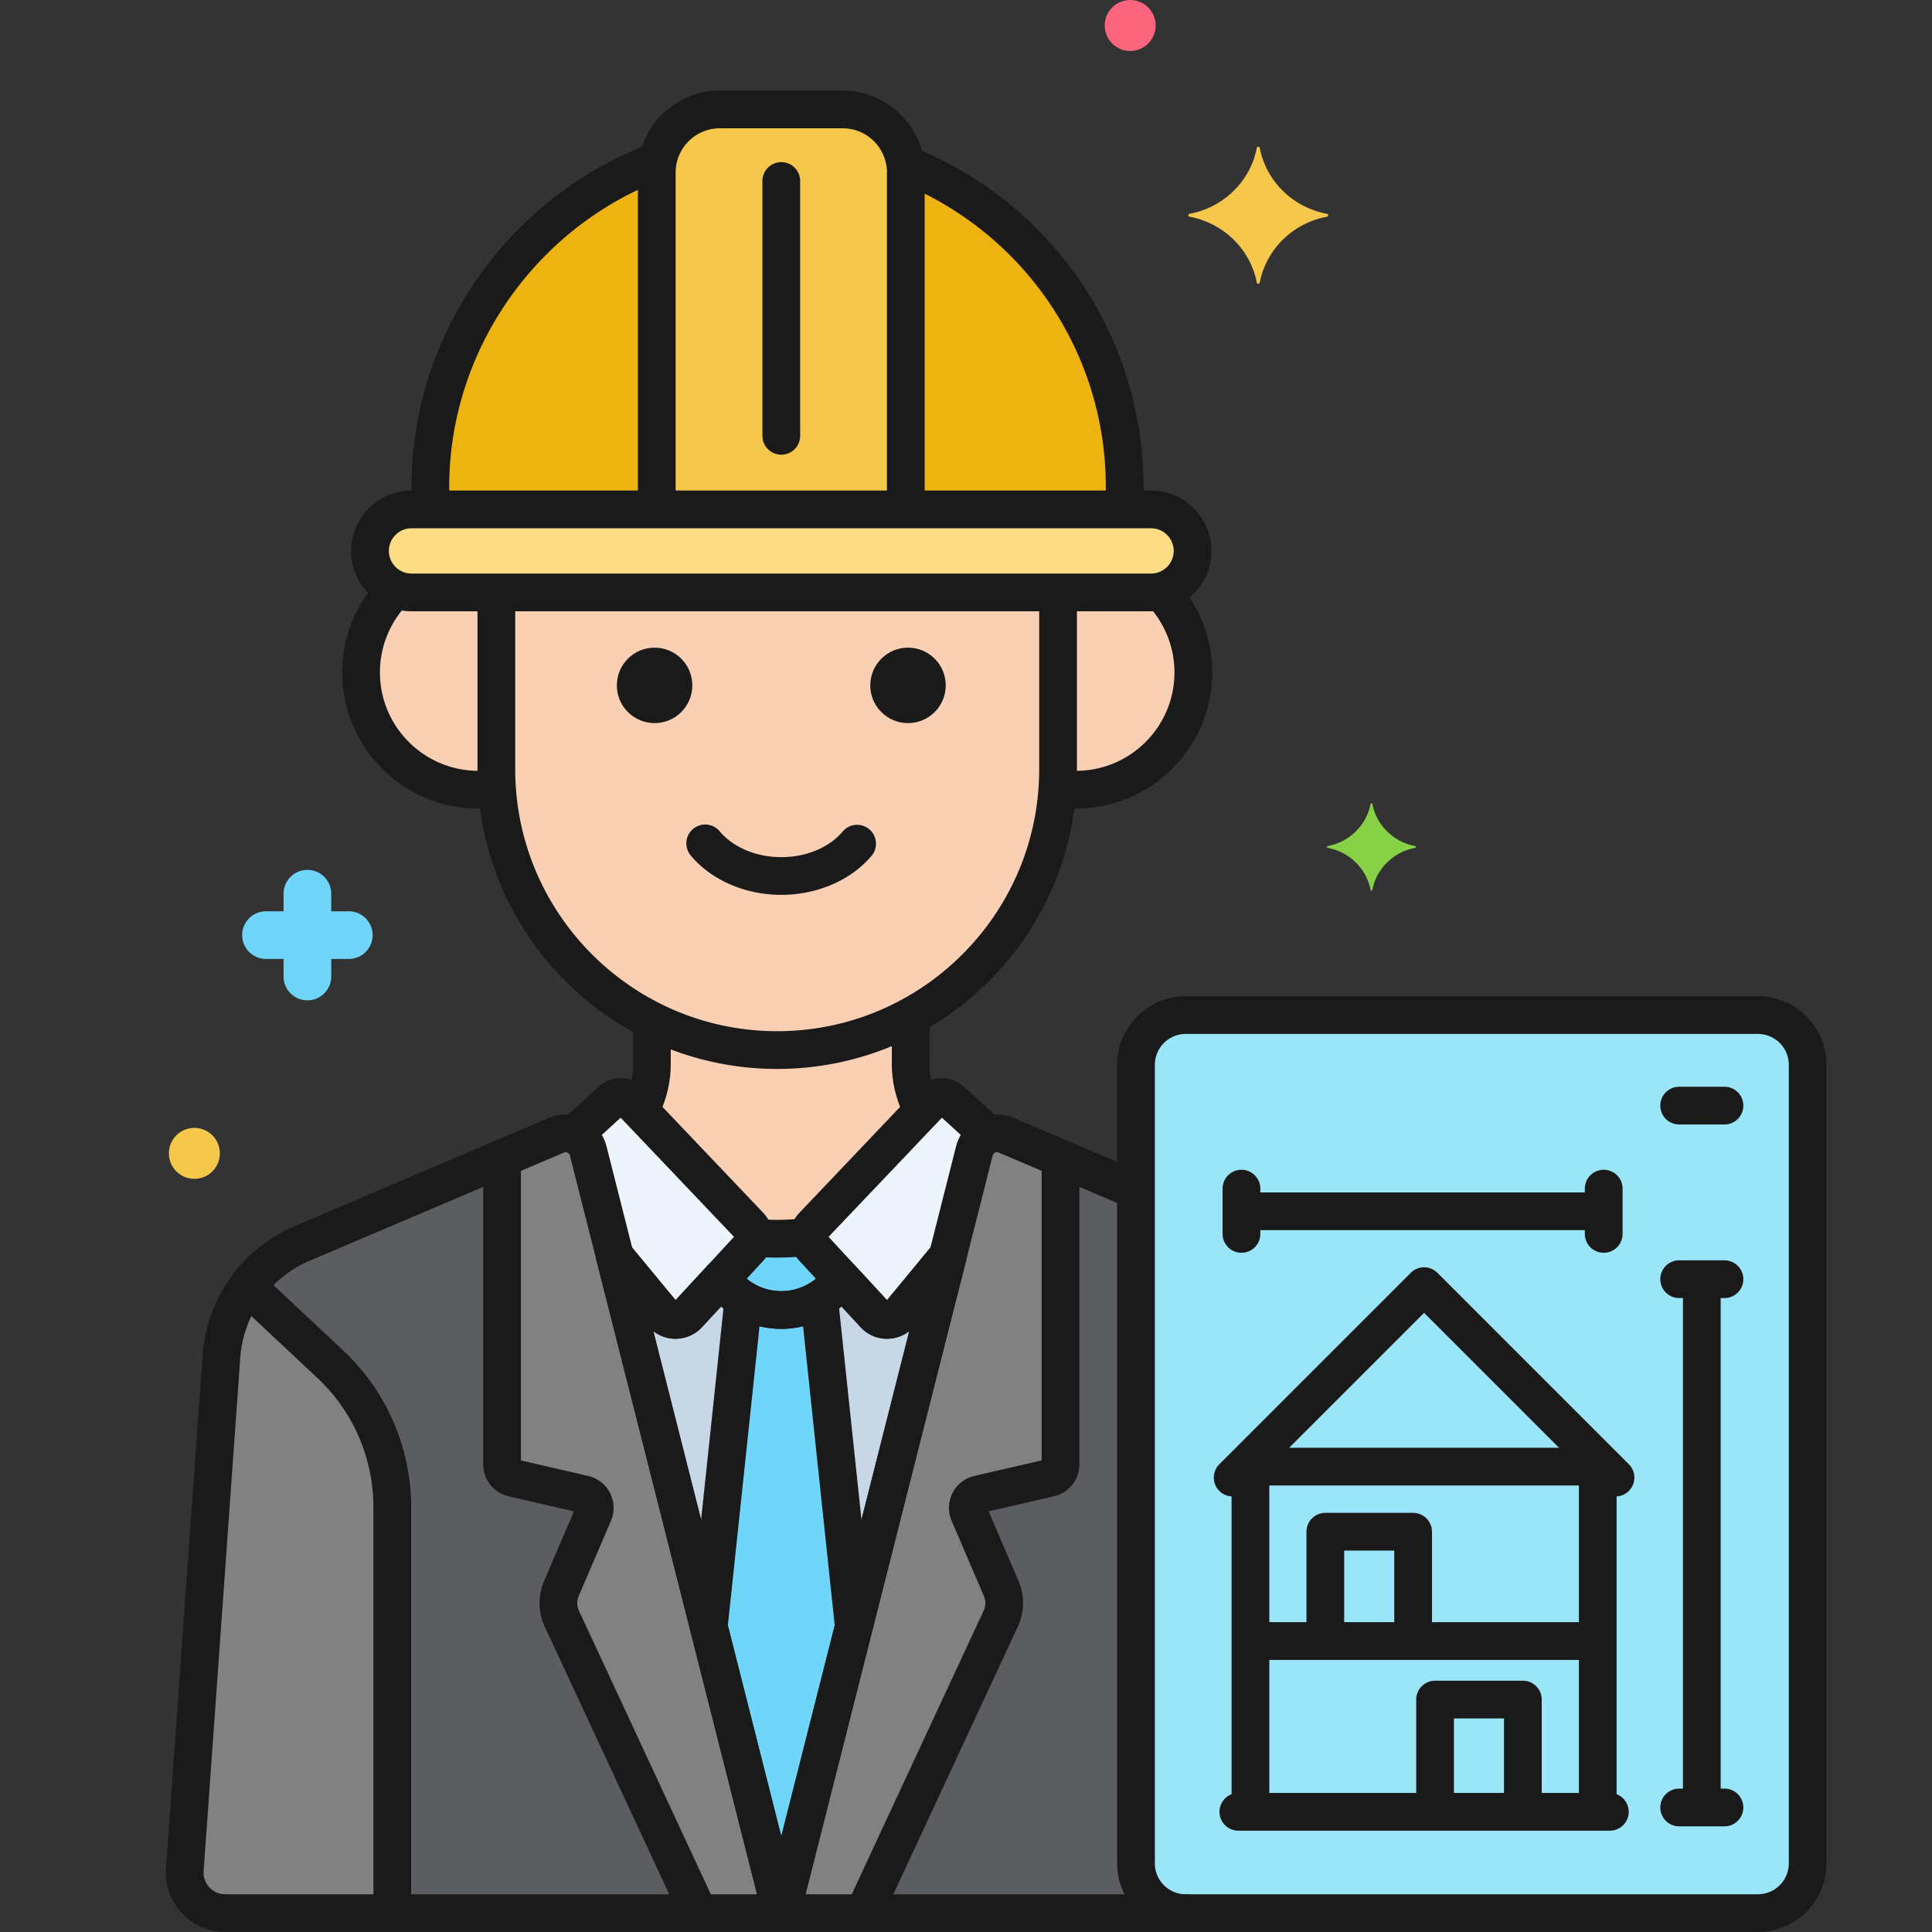
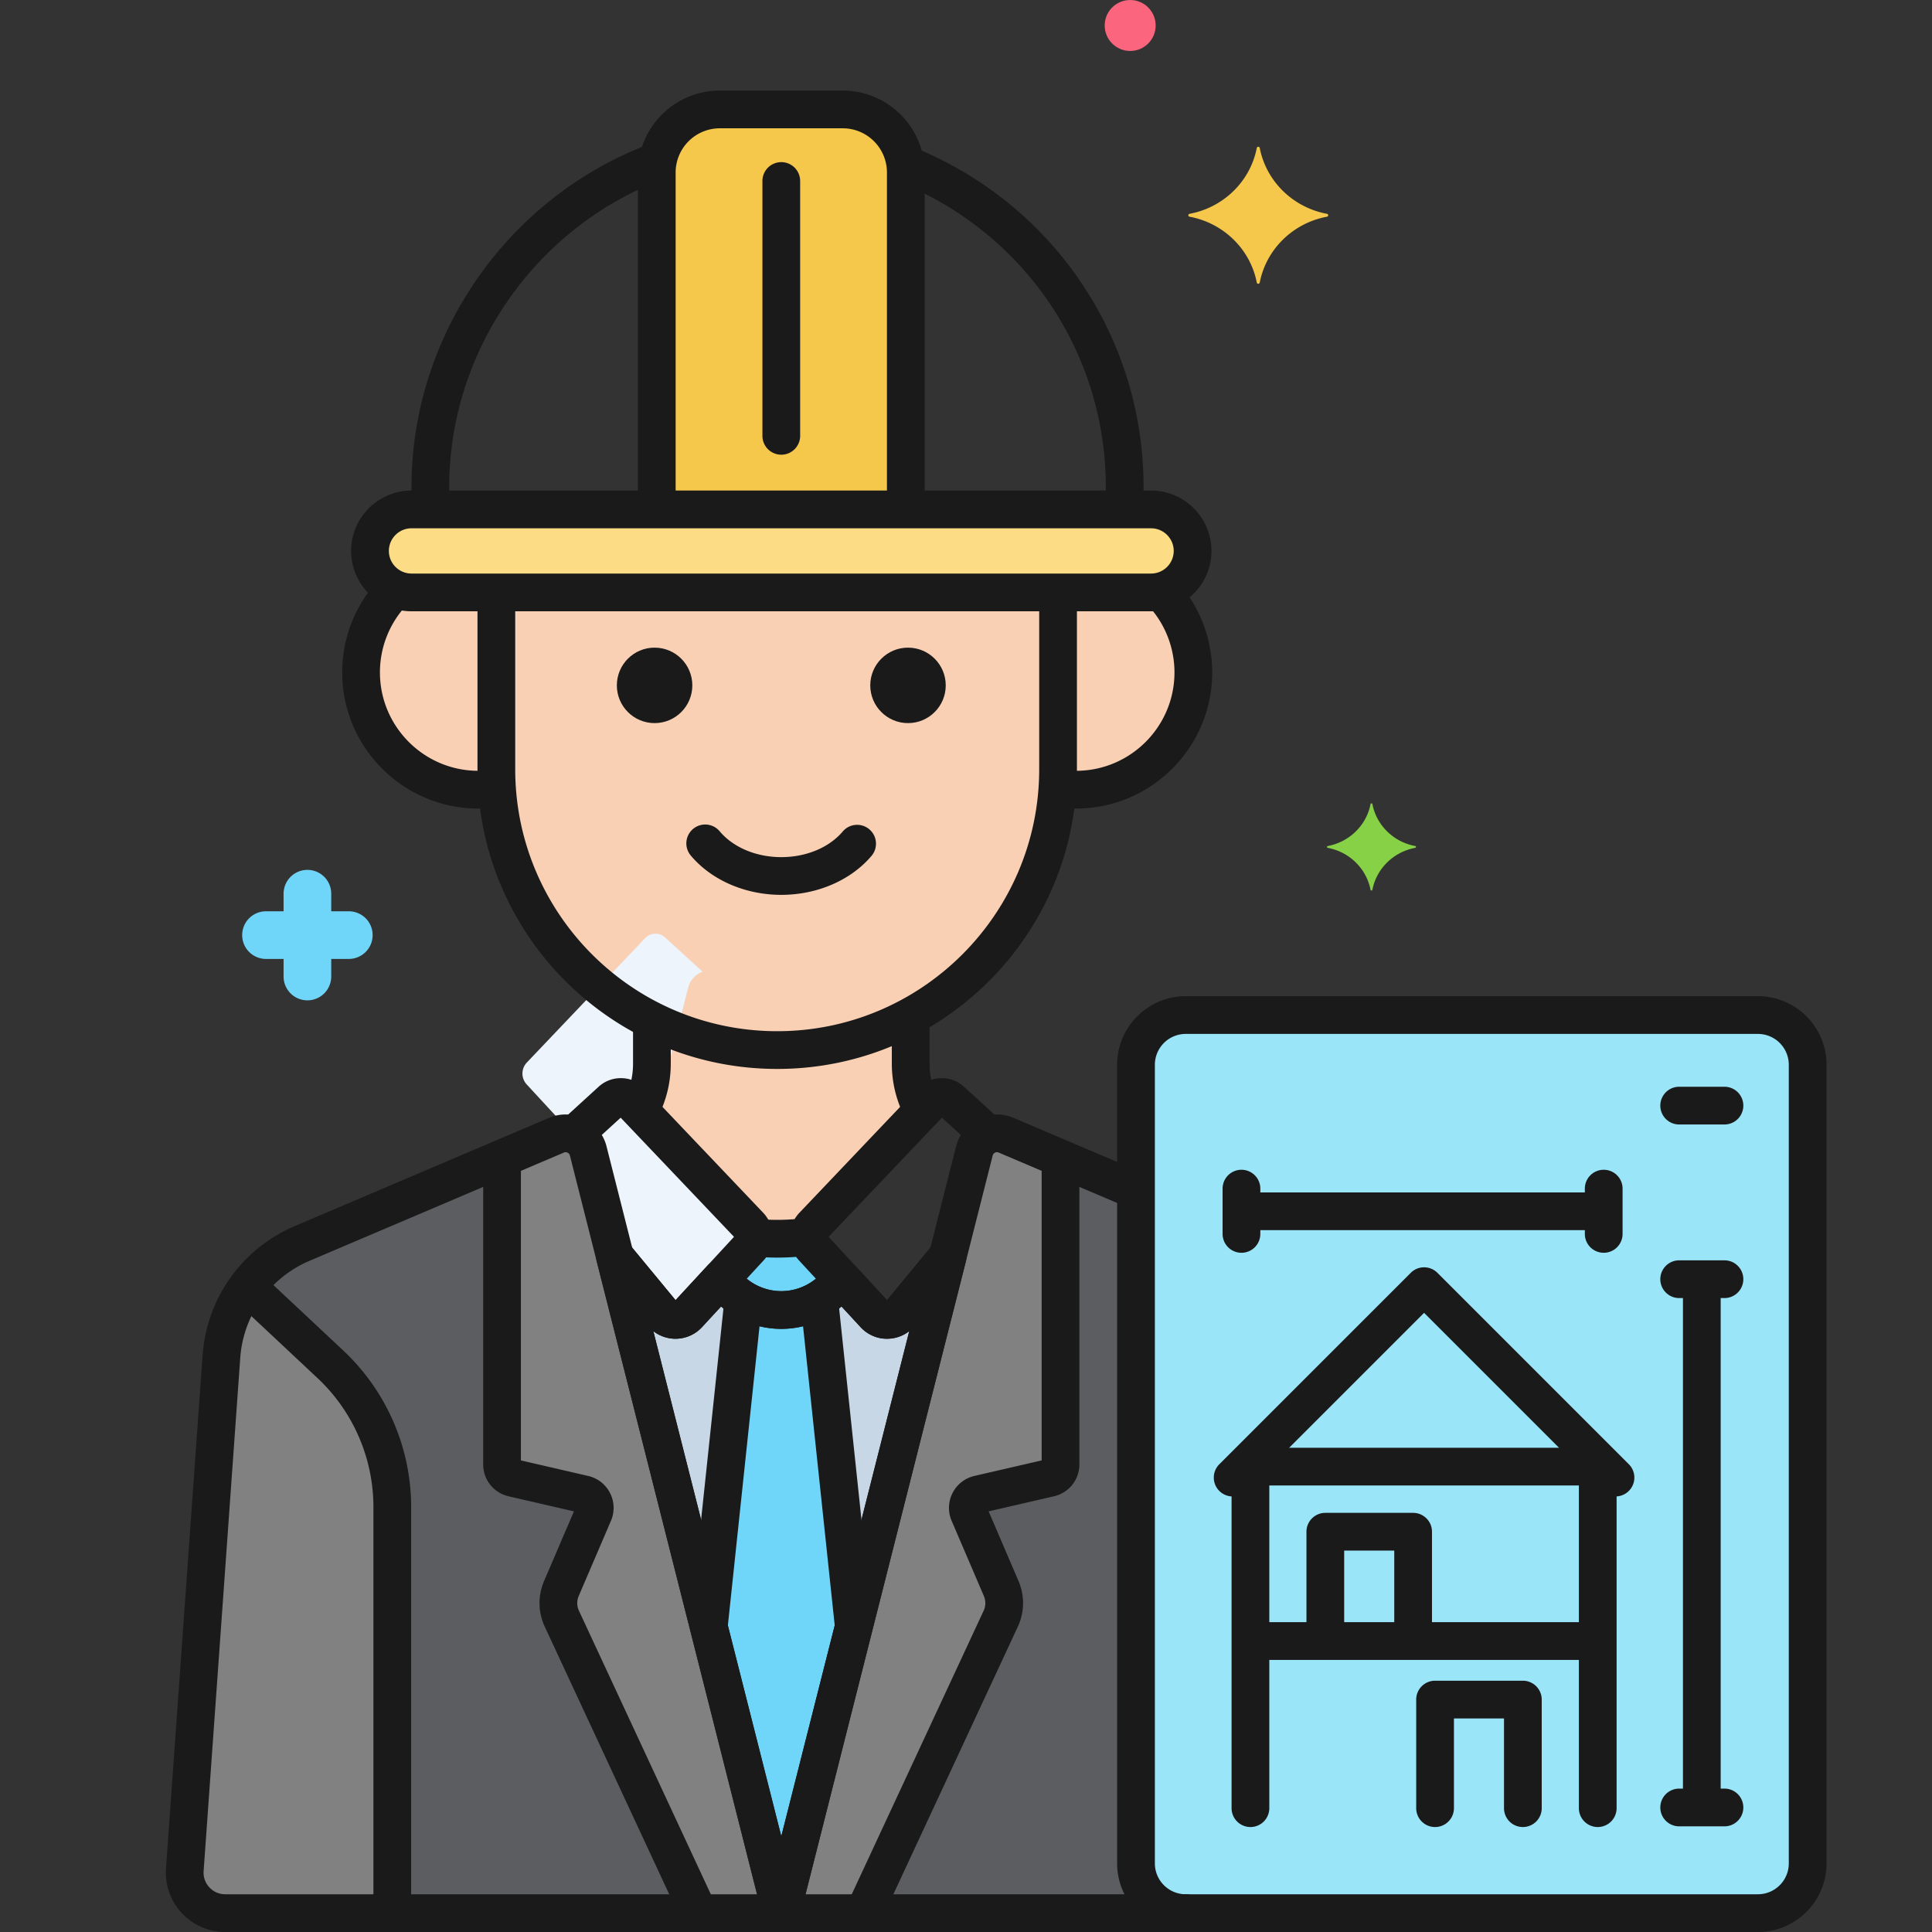
<svg xmlns="http://www.w3.org/2000/svg" version="1.1" width="512" height="512" x="0" y="0" viewBox="0 0 256 256" style="enable-background:new 0 0 512 512" xml:space="preserve" class="">
  <rect x="0" y="0" width="256" height="256" fill="#333333" stroke="none" />
  <g>
    <path fill="#9be5f9" d="M232.935 134.5h-75.818c-3.625 0-6.591 2.966-6.591 6.591v105.818c0 3.625 2.966 6.591 6.591 6.591h75.818c3.625 0 6.591-2.966 6.591-6.591V141.091c0-3.625-2.966-6.591-6.591-6.591z" opacity="1" data-original="#9be5f9" />
    <path fill="#5b5d60" d="m24.488 247.747 4.847-67.923a17.696 17.696 0 0 1 10.726-15.073l33.676-14.33a3.09 3.09 0 0 1 4.209 2.103l25.58 100.976H29.845a5.37 5.37 0 0 1-5.357-5.753z" opacity="1" data-original="#5b5d60" />
    <path fill="#f9d0b4" d="M65.77 78.5v23.423c0 20.468 16.747 37.215 37.215 37.215 20.468 0 37.215-16.747 37.215-37.215V78.5z" opacity="1" data-original="#f9d0b4" />
    <path fill="#f9d0b4" d="M153.79 78.348a5.48 5.48 0 0 1-1.264.152H140.2v23.423c0 .839-.038 1.67-.094 2.496.81.13 1.635.217 2.482.217 8.581 0 15.537-6.957 15.537-15.538 0-4.175-1.656-7.958-4.335-10.75zM65.77 78.5H54.526a5.478 5.478 0 0 1-2.1-.417 15.488 15.488 0 0 0-4.582 11.015c0 8.581 6.957 15.538 15.538 15.538.847 0 1.672-.086 2.482-.217a37.484 37.484 0 0 1-.094-2.495V78.5zM99.317 162.422c.417.438.603 1.01.573 1.573 1.022.086 2.051.143 3.094.143a36.76 36.76 0 0 0 4.167-.26v.004c0-.526.194-1.052.583-1.461l14.525-15.27a12.832 12.832 0 0 1-1.589-6.18v-6.335a36.89 36.89 0 0 1-17.686 4.501 36.856 36.856 0 0 1-16.604-3.945v5.778c0 2.204-.568 4.32-1.589 6.18z" opacity="1" data-original="#f9d0b4" />
    <path fill="#5b5d60" d="M150.526 246.909v-89.163l-17.211-7.324a3.09 3.09 0 0 0-4.209 2.103L103.526 253.5h53.591c-3.625 0-6.591-2.966-6.591-6.591z" opacity="1" data-original="#5b5d60" />
    <path fill="#818182" d="M51.981 199.673a25.868 25.868 0 0 0-8.183-18.879l-11.005-10.31a17.671 17.671 0 0 0-3.458 9.34l-4.847 67.923a5.37 5.37 0 0 0 5.357 5.753h22.136zM77.946 152.525a3.089 3.089 0 0 0-4.209-2.103l-7.211 3.069v40.542c0 .859.593 1.605 1.43 1.798l9.42 2.174a1.846 1.846 0 0 1 1.281 2.525l-4.271 9.965a4.887 4.887 0 0 0 .061 3.986L92.596 253.5h10.93z" opacity="1" data-original="#818182" />
    <path fill="#818182" d="m114.456 253.5 18.149-39.021a4.887 4.887 0 0 0 .061-3.986l-4.271-9.965a1.846 1.846 0 0 1 1.281-2.525l9.42-2.174a1.845 1.845 0 0 0 1.43-1.798V153.49l-7.211-3.069a3.09 3.09 0 0 0-4.209 2.103L103.526 253.5z" opacity="1" data-original="#818182" />
-     <path fill="#edf4fc" d="m77.946 152.525 3.533 13.948 6.271 7.591a2.278 2.278 0 0 0 3.431.094l8.157-8.837a2.12 2.12 0 0 0-.022-2.899L83.63 145.931a1.873 1.873 0 0 0-2.619-.092l-4.983 4.55c.913.343 1.663 1.098 1.918 2.136zM115.87 174.158a2.279 2.279 0 0 0 3.431-.094l6.271-7.591 3.533-13.948c.256-1.038 1.005-1.792 1.918-2.136l-4.983-4.55a1.873 1.873 0 0 0-2.619.092l-15.687 16.492a2.12 2.12 0 0 0-.022 2.899z" opacity="1" data-original="#edf4fc" />
+     <path fill="#edf4fc" d="m77.946 152.525 3.533 13.948 6.271 7.591a2.278 2.278 0 0 0 3.431.094l8.157-8.837a2.12 2.12 0 0 0-.022-2.899L83.63 145.931a1.873 1.873 0 0 0-2.619-.092l-4.983 4.55c.913.343 1.663 1.098 1.918 2.136za2.279 2.279 0 0 0 3.431-.094l6.271-7.591 3.533-13.948c.256-1.038 1.005-1.792 1.918-2.136l-4.983-4.55a1.873 1.873 0 0 0-2.619.092l-15.687 16.492a2.12 2.12 0 0 0-.022 2.899z" opacity="1" data-original="#edf4fc" />
    <path fill="#c7d7e5" d="M119.301 174.063a2.278 2.278 0 0 1-3.431.094l-4.373-4.737c-1.76 2.513-4.67 4.161-7.971 4.161s-6.211-1.647-7.971-4.161l-4.373 4.737a2.279 2.279 0 0 1-3.431-.094l-6.271-7.591 22.046 87.028 22.046-87.028z" opacity="1" data-original="#c7d7e5" />
    <path fill="#70d6f9" d="m103.4 253.001.382-.509 9.356-36.934-4.591-43.383a9.671 9.671 0 0 1-10.042 0l-4.591 43.383z" opacity="1" data-original="#70d6f9" />
    <path fill="#70d6f9" d="M107.713 165.321a2.117 2.117 0 0 1-.561-1.443c-1.371.155-2.756.26-4.167.26-1.043 0-2.072-.058-3.094-.143a2.102 2.102 0 0 1-.551 1.326l-3.784 4.1c1.76 2.513 4.67 4.161 7.971 4.161s6.211-1.647 7.971-4.161z" opacity="1" data-original="#70d6f9" />
    <path d="M103.525 118.573c-4.776 0-9.262-1.95-11.998-5.216a2.499 2.499 0 1 1 3.832-3.21c1.798 2.146 4.851 3.427 8.166 3.427 3.316 0 6.369-1.281 8.167-3.427a2.5 2.5 0 0 1 3.832 3.21c-2.736 3.266-7.221 5.216-11.999 5.216z" fill="#1A1A1A" opacity="1" data-original="#1A1A1A" class="" />
    <circle cx="120.315" cy="90.816" r="5" fill="#1A1A1A" opacity="1" data-original="#1A1A1A" class="" />
    <circle cx="86.736" cy="90.816" r="5" fill="#1A1A1A" opacity="1" data-original="#1A1A1A" class="" />
    <path d="M103.525 256h-73.68c-2.177 0-4.275-.914-5.759-2.507s-2.246-3.752-2.092-5.924l4.847-67.923c.523-7.613 5.214-14.204 12.241-17.195l33.677-14.331c1.51-.642 3.218-.59 4.687.144s2.536 2.069 2.929 3.663l25.575 100.959a2.502 2.502 0 0 1-2.425 3.114zm-76.543-8.075a2.837 2.837 0 0 0 .763 2.161c.549.59 1.294.914 2.1.914h70.469l-24.791-97.861a.583.583 0 0 0-.313-.402.57.57 0 0 0-.494-.015l-33.677 14.331a15.13 15.13 0 0 0-9.21 12.942zM102.984 141.639c-21.898 0-39.715-17.816-39.715-39.715V79.042a2.5 2.5 0 1 1 5 0v22.882c0 19.142 15.573 34.715 34.715 34.715s34.715-15.573 34.715-34.715V79.125a2.5 2.5 0 1 1 5 0v22.799c0 21.898-17.816 39.715-39.715 39.715z" fill="#1A1A1A" opacity="1" data-original="#1A1A1A" class="" />
    <path d="M142.588 107.136a16.25 16.25 0 0 1-1.767-.099 2.499 2.499 0 1 1 .531-4.971c.439.047.844.069 1.235.069 7.188 0 13.037-5.849 13.037-13.038a13.02 13.02 0 0 0-3.181-8.516 2.499 2.499 0 1 1 3.779-3.273 18.013 18.013 0 0 1 4.401 11.789c.002 9.947-8.09 18.039-18.035 18.039zM63.382 107.136c-9.946 0-18.038-8.092-18.038-18.038 0-4.582 1.723-8.952 4.851-12.305a2.503 2.503 0 0 1 3.534-.122 2.502 2.502 0 0 1 .122 3.534 12.99 12.99 0 0 0-3.507 8.893c0 7.189 5.849 13.038 13.038 13.038.331 0 .657-.017.981-.045a2.5 2.5 0 1 1 .441 4.981 16.3 16.3 0 0 1-1.422.064zM122.024 149.201a2.499 2.499 0 0 1-2.239-1.386 15.423 15.423 0 0 1-1.614-6.844v-5.159a2.5 2.5 0 1 1 5 0v5.159c0 1.588.377 3.184 1.089 4.613a2.5 2.5 0 0 1-2.236 3.617zM102.984 166.639c-.894 0-1.851-.04-2.927-.122-1.376-.106-2.407-1.308-2.302-2.685s1.301-2.41 2.685-2.302c.947.073 1.779.108 2.544.108 1.076 0 2.242-.068 3.564-.209a2.511 2.511 0 0 1 2.75 2.223 2.5 2.5 0 0 1-2.223 2.75c-1.498.16-2.837.237-4.091.237zM84.973 149.309a2.498 2.498 0 0 1-2.225-3.636 10.398 10.398 0 0 0 1.133-4.7v-4.847a2.5 2.5 0 1 1 5 0v4.847a15.41 15.41 0 0 1-1.68 6.972 2.499 2.499 0 0 1-2.228 1.364zM51.981 255.063a2.5 2.5 0 0 1-2.5-2.5v-52.89a23.45 23.45 0 0 0-7.393-17.054l-10.369-9.715a2.499 2.499 0 1 1 3.418-3.648l10.369 9.715a28.472 28.472 0 0 1 8.975 20.702v52.89a2.5 2.5 0 0 1-2.5 2.5zM92.368 255.508a2.503 2.503 0 0 1-2.269-1.446l-17.92-38.527a7.398 7.398 0 0 1-.092-6.025l3.962-9.245-8.656-1.998a4.326 4.326 0 0 1-3.368-4.233v-39.907a2.5 2.5 0 1 1 5 0v39.386l8.913 2.058c1.258.29 2.313 1.117 2.897 2.268s.627 2.491.118 3.678l-4.271 9.964a2.393 2.393 0 0 0 .029 1.947l17.92 38.527a2.5 2.5 0 0 1-2.263 3.553zM114.687 255.502a2.5 2.5 0 0 1-2.265-3.555l17.917-38.521a2.393 2.393 0 0 0 .029-1.947l-4.271-9.965a4.33 4.33 0 0 1 .118-3.677 4.337 4.337 0 0 1 2.897-2.268l8.912-2.057V154.5a2.5 2.5 0 1 1 5 0v39.532a4.325 4.325 0 0 1-3.367 4.233l-8.656 1.998 3.962 9.245a7.398 7.398 0 0 1-.092 6.025l-17.917 38.521a2.498 2.498 0 0 1-2.267 1.448z" fill="#1A1A1A" opacity="1" data-original="#1A1A1A" class="" />
    <path d="m89.508 177.391-.132-.001a4.782 4.782 0 0 1-3.553-1.734l-6.188-7.488a2.502 2.502 0 0 1 3.856-3.186l6.025 7.294 7.744-8.389L82.243 148.1l-4.124 3.766a2.5 2.5 0 0 1-3.371-3.693l4.578-4.18c1.741-1.592 4.484-1.497 6.115.214l15.688 16.493a4.63 4.63 0 0 1 .047 6.317l-8.157 8.837a4.779 4.779 0 0 1-3.511 1.537zM117.544 177.391a4.78 4.78 0 0 1-3.511-1.536l-8.157-8.838a4.63 4.63 0 0 1 .048-6.318l15.686-16.49c1.631-1.713 4.375-1.809 6.117-.214l4.616 4.213a2.5 2.5 0 1 1-3.371 3.693l-4.163-3.801-15.018 15.787 7.743 8.39 5.931-7.179a2.5 2.5 0 0 1 3.856 3.184l-6.092 7.374a4.778 4.778 0 0 1-3.552 1.733c-.044.002-.089.002-.133.002z" fill="#1A1A1A" opacity="1" data-original="#1A1A1A" class="" />
    <path d="M103.525 256a2.5 2.5 0 0 1-2.424-1.886l-22.046-87.027a2.5 2.5 0 0 1 4.352-2.207l6.109 7.396 4.201-4.55a2.5 2.5 0 0 1 3.885.261 7.24 7.24 0 0 0 5.923 3.095 7.243 7.243 0 0 0 5.924-3.095 2.502 2.502 0 0 1 3.885-.261l4.2 4.551 6.11-7.396a2.501 2.501 0 0 1 4.352 2.207l-22.047 87.027a2.5 2.5 0 0 1-2.424 1.885zm-16.957-79.62 16.957 66.939 16.958-66.939a4.779 4.779 0 0 1-2.807 1.009c-1.386.066-2.707-.521-3.644-1.534l-2.531-2.741c-2.196 1.892-5.021 2.968-7.977 2.968s-5.779-1.076-7.977-2.969l-2.53 2.741a4.773 4.773 0 0 1-6.449.526z" fill="#1A1A1A" opacity="1" data-original="#1A1A1A" class="" />
    <path d="M113.108 217.814a2.499 2.499 0 0 1-2.483-2.237l-4.487-42.406a2.5 2.5 0 0 1 2.224-2.749c1.371-.132 2.604.851 2.749 2.224l4.487 42.406a2.5 2.5 0 0 1-2.49 2.762zM93.941 217.826a2.501 2.501 0 0 1-2.49-2.763l4.479-42.317c.146-1.373 1.392-2.358 2.749-2.224a2.501 2.501 0 0 1 2.224 2.749l-4.479 42.317a2.5 2.5 0 0 1-2.483 2.238z" fill="#1A1A1A" opacity="1" data-original="#1A1A1A" class="" />
    <path d="M103.525 176.081a12.196 12.196 0 0 1-9.422-4.441 2.502 2.502 0 0 1 .333-3.521 2.502 2.502 0 0 1 3.521.333 7.212 7.212 0 0 0 11.123.018 2.5 2.5 0 1 1 3.844 3.198 12.197 12.197 0 0 1-9.399 4.413z" fill="#1A1A1A" opacity="1" data-original="#1A1A1A" class="" />
    <path fill="#fcdd86" d="M152.526 67.5h-98a5.5 5.5 0 1 0 0 11h98a5.5 5.5 0 1 0 0-11z" opacity="1" data-original="#fcdd86" />
    <path fill="#f5c84c" d="M120.026 67.5V22.854c0-4.594-3.759-8.354-8.354-8.354H95.379c-4.594 0-8.354 3.759-8.354 8.354V67.5z" opacity="1" data-original="#f5c84c" class="" />
-     <path fill="#edb311" d="M87.172 21.335C69.622 27.83 57.026 44.765 57.026 64.5v3h30V22.854c0-.52.054-1.026.146-1.519zM119.945 21.756c.048.36.081.724.081 1.097V67.5h29v-3c0-19.332-12.092-35.966-29.081-42.744z" opacity="1" data-original="#edb311" class="" />
    <path d="M152.525 81h-98c-4.411 0-8-3.589-8-8s3.589-8 8-8h98c4.411 0 8 3.589 8 8s-3.588 8-8 8zm-98-11c-1.654 0-3 1.346-3 3s1.346 3 3 3h98c1.654 0 3-1.346 3-3s-1.346-3-3-3z" fill="#1A1A1A" opacity="1" data-original="#1A1A1A" class="" />
    <path d="M120.025 69a2.5 2.5 0 0 1-2.5-2.5V22.854A5.86 5.86 0 0 0 111.671 17H95.379a5.86 5.86 0 0 0-5.854 5.854V66.5a2.5 2.5 0 1 1-5 0V22.854c0-5.985 4.87-10.854 10.854-10.854h16.293c5.984 0 10.854 4.869 10.854 10.854V66.5a2.501 2.501 0 0 1-2.501 2.5z" fill="#1A1A1A" opacity="1" data-original="#1A1A1A" class="" />
    <path d="M57.025 69.281a2.5 2.5 0 0 1-2.5-2.5V64.5c0-19.882 12.515-38.073 31.141-45.269a2.5 2.5 0 0 1 1.8 4.664C70.754 30.352 59.525 46.669 59.525 64.5v2.281a2.5 2.5 0 0 1-2.5 2.5zM149.025 69a2.5 2.5 0 0 1-2.5-2.5v-2c0-17.579-10.544-33.342-26.863-40.158a2.501 2.501 0 0 1 1.928-4.614c18.185 7.596 29.936 25.169 29.936 44.771v2A2.501 2.501 0 0 1 149.025 69zM103.525 60.251a2.5 2.5 0 0 1-2.5-2.5V23.984a2.5 2.5 0 1 1 5 0v33.767a2.5 2.5 0 0 1-2.5 2.5zM232.935 256h-75.817c-5.014 0-9.092-4.078-9.092-9.092V141.091c0-5.013 4.078-9.091 9.092-9.091h75.817c5.013 0 9.091 4.078 9.091 9.091v105.817c-.001 5.014-4.079 9.092-9.091 9.092zm-75.818-119a4.096 4.096 0 0 0-4.092 4.091v105.817a4.097 4.097 0 0 0 4.092 4.092h75.817a4.096 4.096 0 0 0 4.091-4.092V141.091a4.095 4.095 0 0 0-4.091-4.091z" fill="#1A1A1A" opacity="1" data-original="#1A1A1A" class="" />
    <path fill="#f5c84c" d="M175.822 28.33c-4.498-.838-8.043-4.31-8.898-8.716a.2.2 0 0 0-.395 0c-.855 4.406-4.4 7.879-8.898 8.716a.195.195 0 0 0 0 .387c4.498.838 8.043 4.31 8.898 8.717a.2.2 0 0 0 .395 0c.855-4.406 4.4-7.879 8.898-8.717a.195.195 0 0 0 0-.387z" opacity="1" data-original="#f5c84c" class="" />
    <path fill="#87d147" d="M187.515 112.101c-2.862-.533-5.118-2.743-5.663-5.547a.127.127 0 0 0-.251 0c-.544 2.804-2.8 5.014-5.663 5.547a.124.124 0 0 0 0 .246c2.862.533 5.118 2.743 5.663 5.547a.127.127 0 0 0 .251 0c.544-2.804 2.8-5.014 5.663-5.547a.124.124 0 0 0 0-.246z" opacity="1" data-original="#87d147" />
    <path fill="#70d6f9" d="M35.246 120.75h2.33v-2.33a3.156 3.156 0 1 1 6.314 0v2.33h2.329a3.156 3.156 0 1 1 0 6.314H43.89v2.33a3.156 3.156 0 1 1-6.314 0v-2.33h-2.33a3.156 3.156 0 1 1 0-6.314z" opacity="1" data-original="#70d6f9" />
-     <circle cx="25.755" cy="152.825" r="3.377" fill="#f5c84c" opacity="1" data-original="#f5c84c" class="" />
    <circle cx="149.755" cy="3.377" r="3.377" fill="#fc657e" opacity="1" data-original="#fc657e" />
    <path d="M163.336 198.287a2.498 2.498 0 0 1-1.768-4.267l25.364-25.363a2.498 2.498 0 0 1 3.535 0l25.363 25.363a2.499 2.499 0 1 1-3.535 3.535L188.7 173.959l-23.597 23.596a2.49 2.49 0 0 1-1.767.732z" fill="#1A1A1A" opacity="1" data-original="#1A1A1A" class="" />
    <path d="M212.451 196.833h-47.503a2.5 2.5 0 1 1 0-5h47.503a2.5 2.5 0 1 1 0 5zM211.132 219.947h-44.864a2.5 2.5 0 1 1 0-5h44.864a2.5 2.5 0 1 1 0 5z" fill="#1A1A1A" opacity="1" data-original="#1A1A1A" class="" />
    <path d="M165.69 242.092a2.5 2.5 0 0 1-2.5-2.5v-44.976a2.5 2.5 0 1 1 5 0v44.976a2.5 2.5 0 0 1-2.5 2.5z" fill="#1A1A1A" opacity="1" data-original="#1A1A1A" class="" />
-     <path d="M213.312 242.576h-49.223a2.5 2.5 0 1 1 0-5h49.223a2.5 2.5 0 1 1 0 5z" fill="#1A1A1A" opacity="1" data-original="#1A1A1A" class="" />
    <path d="M211.709 242.092a2.5 2.5 0 0 1-2.5-2.5v-45.017a2.5 2.5 0 1 1 5 0v45.017a2.5 2.5 0 0 1-2.5 2.5zM187.246 219.074a2.5 2.5 0 0 1-2.5-2.5v-11.113h-6.634v11.113a2.5 2.5 0 1 1-5 0v-13.613a2.5 2.5 0 0 1 2.5-2.5h11.634a2.5 2.5 0 0 1 2.5 2.5v13.613a2.5 2.5 0 0 1-2.5 2.5zM201.787 242.092a2.5 2.5 0 0 1-2.5-2.5v-11.889h-6.633v11.889a2.5 2.5 0 1 1-5 0v-14.389a2.5 2.5 0 0 1 2.5-2.5h11.633a2.5 2.5 0 0 1 2.5 2.5v14.389a2.5 2.5 0 0 1-2.5 2.5zM211.5 163h-46a2.5 2.5 0 1 1 0-5h46a2.5 2.5 0 1 1 0 5zM225.5 241.029a2.5 2.5 0 0 1-2.5-2.5V170.47a2.5 2.5 0 1 1 5 0v68.059a2.5 2.5 0 0 1-2.5 2.5z" fill="#1A1A1A" opacity="1" data-original="#1A1A1A" class="" />
    <path d="M164.5 166a2.5 2.5 0 0 1-2.5-2.5v-6a2.5 2.5 0 1 1 5 0v6a2.5 2.5 0 0 1-2.5 2.5zM212.5 166a2.5 2.5 0 0 1-2.5-2.5v-6a2.5 2.5 0 1 1 5 0v6a2.5 2.5 0 0 1-2.5 2.5zM228.5 172h-6a2.5 2.5 0 1 1 0-5h6a2.5 2.5 0 1 1 0 5zM228.5 149h-6a2.5 2.5 0 1 1 0-5h6a2.5 2.5 0 1 1 0 5zM228.5 242h-6a2.5 2.5 0 1 1 0-5h6a2.5 2.5 0 1 1 0 5zM157.117 256h-53.592a2.497 2.497 0 0 1-1.973-.965 2.496 2.496 0 0 1-.451-2.149l25.58-100.976a5.573 5.573 0 0 1 2.925-3.646 5.584 5.584 0 0 1 4.688-.142l16.647 7.083a2.5 2.5 0 0 1-1.957 4.601l-16.648-7.084a.56.56 0 0 0-.495.015.574.574 0 0 0-.308.385L106.737 251h50.38a2.5 2.5 0 1 1 0 5z" fill="#1A1A1A" opacity="1" data-original="#1A1A1A" class="" />
  </g>
</svg>